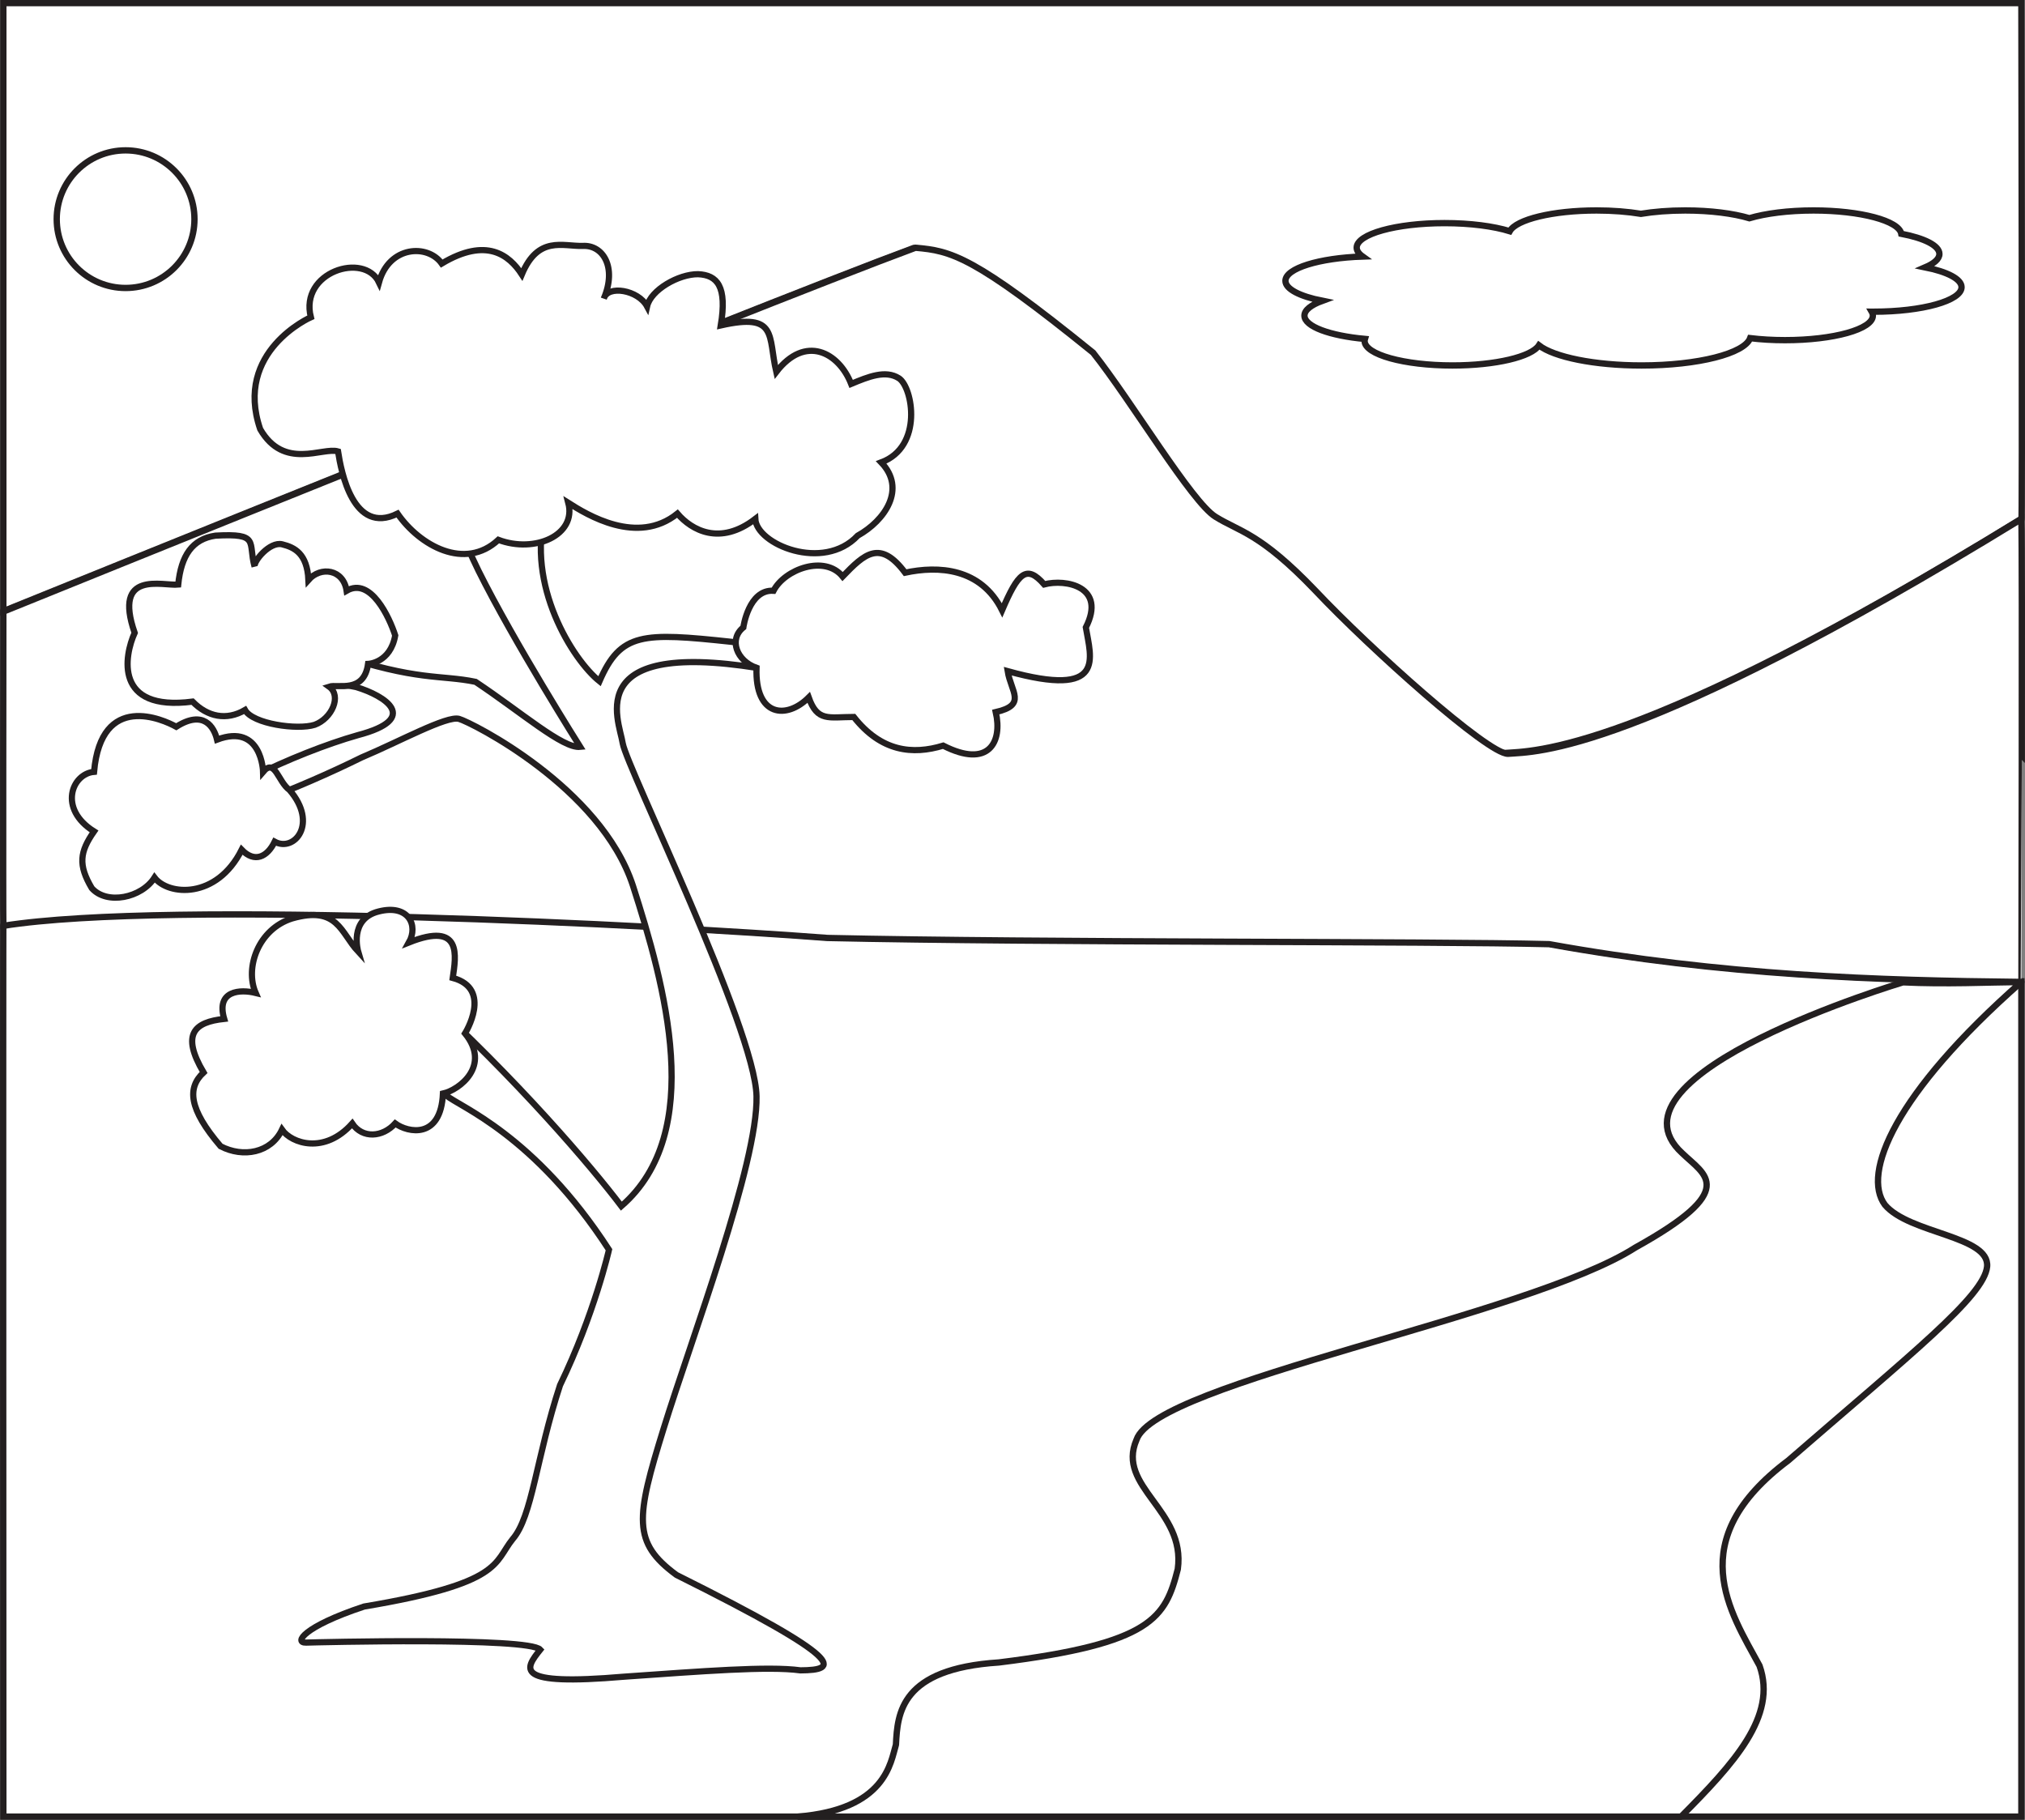
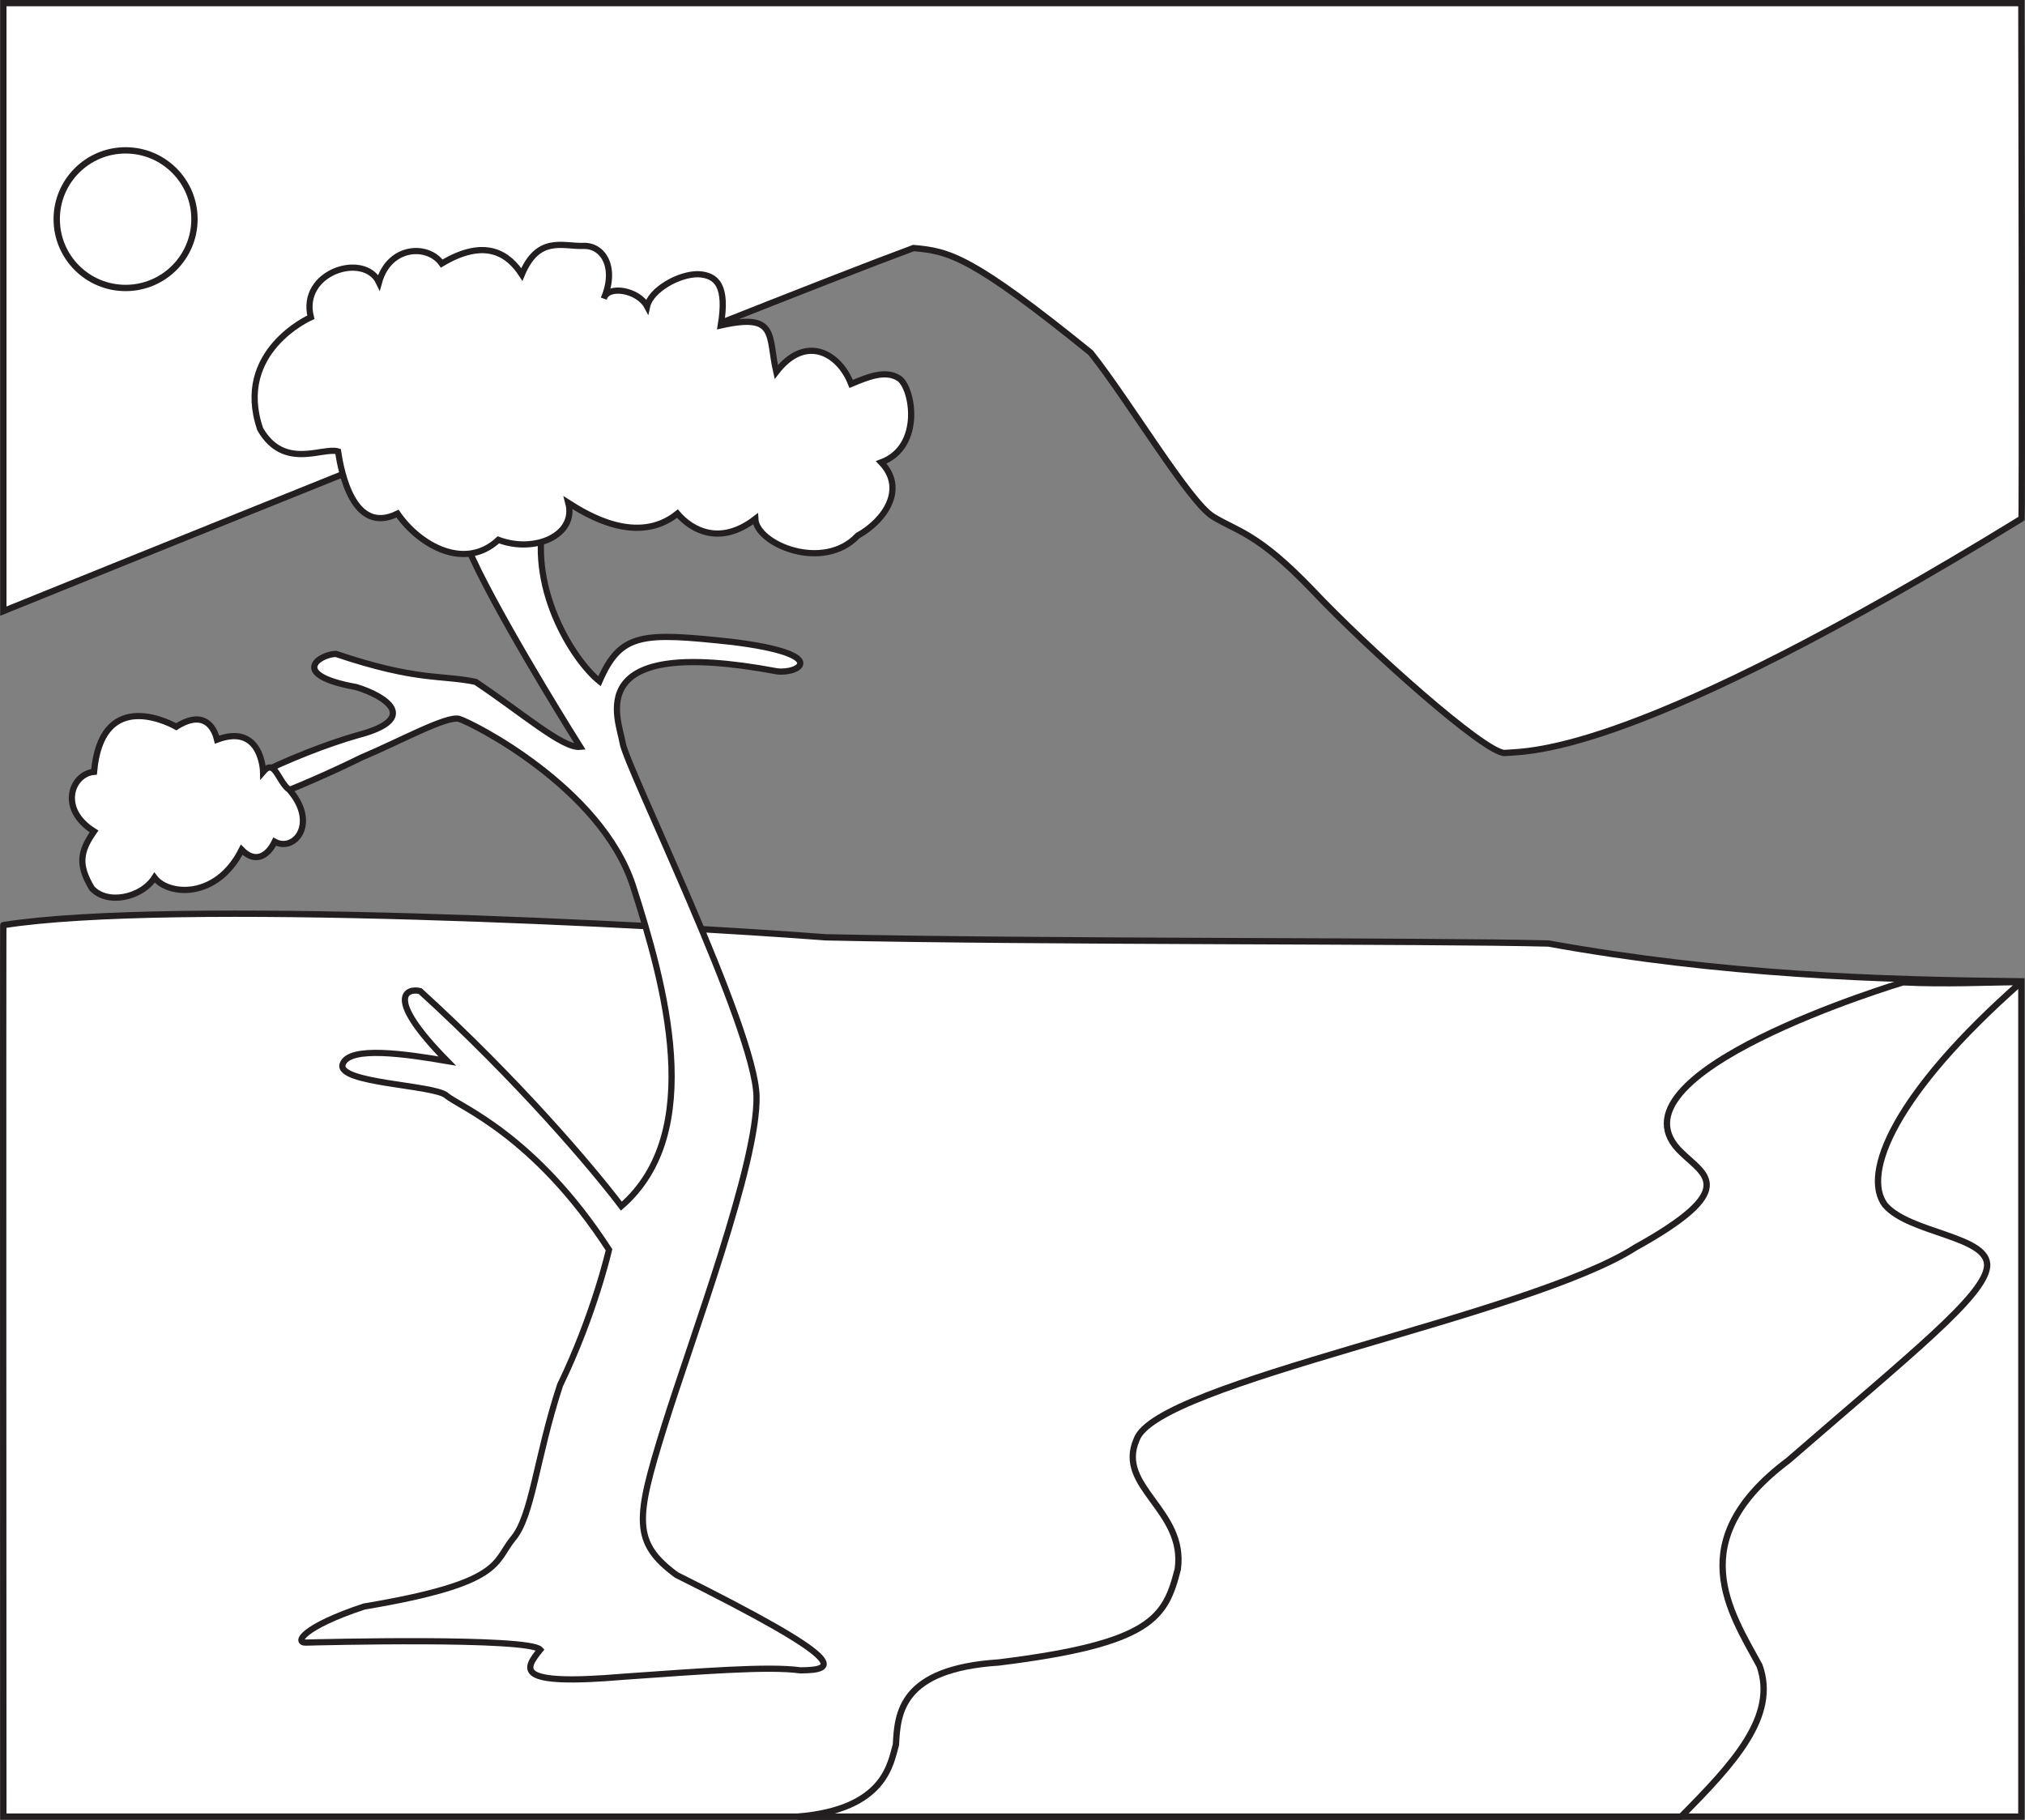
<svg xmlns="http://www.w3.org/2000/svg" version="1.1" id="drawingSvg" x="0px" y="0px" viewBox="0 0 1000.32 899" style="enable-background:new 0 0 1000.32 899;" xml:space="preserve">
  <rect x="0" y="0" width="1000.32" height="899" fill="#808080" stroke="none" />
  <style type="text/css">
	.st0{stroke:#231F20;stroke-width:3.109;stroke-miterlimit:10;}
	.st1{stroke:#231F20;stroke-width:3.12;stroke-miterlimit:10;}
	.st2{stroke:#231F20;stroke-width:3.125;stroke-linejoin:bevel;stroke-miterlimit:10;}
	.st3{stroke:#231F20;stroke-width:3.127;stroke-miterlimit:10;}
	.st4{stroke:#231F20;stroke-width:3.116;stroke-miterlimit:10;}
	.st5{stroke:#231F20;stroke-width:3.062;stroke-miterlimit:10;}
</style>
  <path id="sky" class="st0" fill="#ffffff" d="M998.52,1.55H1.65V301.9c0,0,371.61-150.59,449.6-179.36c17.56,1.49,28.66,4.03,87.54,51.71  c19,23.91,48.63,73.74,60.37,80.91c11.8,7.35,21.89,7.87,49.08,36.26c27.16,28.82,85.14,80.67,95.05,80.55  c13.6-1.01,64.97,0.98,255.23-115.7C999.08,272.72,998.52,1.55,998.52,1.55z" />
  <path id="land" class="st1" fill="#ffffff" d="M764.91,466.1c-58.37-1.49-250.93-0.71-357.04-3.07C326,456.75,83.99,443.99,1.65,457.01  c-0.19-5.26,0,440.41,0,440.41h996.87V484.78C927.95,484.06,850.97,481.64,764.91,466.1z" />
  <path id="river" class="st2" fill="#ffffff" d="M940.04,485.27c0,0-151.74,45.32-109.03,84.43c11.26,10.9,28.47,17.93-23.14,46.58  c-53.22,34.12-237.02,66.68-246.44,94.96c-10.13,23.29,24.43,34.69,20.38,63.92c-6.11,23.9-12.51,36.72-88.39,46.1  c-48.5,3.13-50.06,25-50.84,40.63c-2.65,8.7-4.83,32.01-48.56,35.54c87.74,0.03,436.4,0,436.4,0  c25.93-26.16,47.68-49.53,38.76-74.57c-14.4-26.6-38.64-61.76,14.23-101.39c60.85-52.8,96.73-81.12,98.19-95.76  c1.36-15.22-38.43-16.2-50.49-30.53c-11.41-15.37,4.55-54.73,67.4-110.06C981.59,485.27,961.31,486.28,940.04,485.27z" />
  <ellipse id="sun" class="st3 st3_sub" fill="#ffffff" cx="62.04" cy="108.27" rx="34.02" ry="33.99" />
-   <path id="cloud" class="st3" fill="#ffffff" d="M951.02,132.06c4.43-1.9,7.02-4.16,7.02-6.6c0-4.14-7.46-7.8-18.83-9.98  c-1.13-6.41-20.11-11.51-43.36-11.51c-12.5,0-23.76,1.48-31.68,3.83c-7.92-2.36-19.18-3.83-31.68-3.83c-7.99,0-15.47,0.6-21.9,1.66  c-6.43-1.05-13.91-1.66-21.9-1.66c-21.69,0-39.67,4.44-42.89,10.24c-7.94-2.45-19.43-3.99-32.2-3.99  c-23.98,0-43.41,5.42-43.41,12.11c0,1.55,1.05,3.03,2.95,4.39c-21.49,0.72-38.15,5.83-38.15,12.02c0,4.07,7.2,7.67,18.24,9.86  c-5.55,2.03-8.85,4.57-8.85,7.33c0,5.37,12.53,9.92,29.88,11.51c-0.1,0.33-0.16,0.66-0.16,0.99c0,6.69,19.44,12.11,43.41,12.11  c21.31,0,39.02-4.28,42.7-9.93c7.5,5.79,27.38,9.93,50.72,9.93c27.9,0,50.85-5.91,53.63-13.49c5.28,0.64,11.09,0.99,17.2,0.99  c23.98,0,43.41-5.42,43.41-12.11c0-0.67-0.2-1.32-0.57-1.96c0.32,0,0.64,0.01,0.97,0.01c23.98,0,43.41-5.42,43.41-12.11  C968.98,137.83,961.9,134.26,951.02,132.06z" />
-   <path id="hill" class="st4" fill="#ffffff" d="M998.52,256.42C807.84,373.35,758.53,371.36,744.9,372.37c-9.93,0.12-68.03-51.84-95.25-80.73  c-27.25-28.45-37.36-28.97-49.19-36.34c-11.76-7.19-41.46-57.12-60.5-81.09c-59.01-47.79-70.13-50.33-87.73-51.82  C374.08,151.23,1.65,302.15,1.65,302.15s-0.19,149.95,0,155.2c82.22-13,325.39-0.25,407.13,6.01  c105.94,2.36,298.21,1.57,356.49,3.06c85.92,15.52,162.79,17.93,233.25,18.65c0.09,0-0.09,0,0,0  C998.52,485.07,999.08,272.91,998.52,256.42z" />
  <path id="trunk" class="st5" fill="#ffffff" d="M300.83,617.37c0,0-7.17,31.71-24.18,66.91c-11.81,35.97-13.67,64.81-23.38,76.01  c-9.46,11.7-4.63,21.81-73.41,33.34c-30.35,10.05-34.61,17.99-28.72,17.82c5.89-0.17,109.98-2.79,115.75,3.49  c-7.6,9.5-13.93,18.11,41.49,13.34c38.08-2.65,71.14-5.31,87.02-3.12c18.94-0.11,23.94-4.68-61.27-47.15  c-21.85-16.09-20.06-27.99-6.3-72.33c13.73-44.31,46.61-130.95,45.88-164.15c-0.69-33.5-64.06-162.38-66.09-174.29  c-1.76-11.58-21.94-53.98,76.08-35.62c10.72,1.53,27.57-8.42-22.21-14.54c-44.03-4.72-54.89-4.7-65.35,19.45  c-13.26-10.6-36.5-47.76-26.58-83.63c5.43-11.65,26.68-40.08,17.95-44.95c-8.27-5.14-27.47,49.42-34.18,54.02  c-7.3,4.62-27.72-36.78-31-32.15c-3.28,4.63-1.56,20.09,14.05,52.14c17.42,35.04,50.23,86.99,50.23,86.99  c-8.59,0.9-28.9-16.94-51.68-32.12c-17.21-3.57-28.77-0.24-69.04-13.82c-8.55,0.36-23.09,10.44,10.06,16.4  c14.21,4.28,32.07,15.53,0.83,23.75c-31.09,8.79-79.72,31.76-77.69,40.64c8.65,0.95,47.61-13.84,79.58-29.64  c18.74-7.87,42.03-20.74,48.1-19.03c6.07,1.71,69.96,33.77,85.88,82.38c15.75,49.03,36.23,121.9-5.71,158.32  c-14.95-19.74-51.12-62.2-99.37-106.22c-6.14-1.61-18.46,2.21,13.36,34.56c-19.84-3.4-48.61-7.75-51.67,1.59  c-3.04,9.49,45.19,10.1,51.32,15.46C226.71,546.6,263.9,560.4,300.83,617.37z" />
-   <path id="branch05" class="st5" fill="#ffffff" d="M367.2,309.94c0,0,2.58-18.89,14.91-18.1c5.51-10.68,25.32-17.92,34.14-7.04  c10.75-11.14,18.46-18.49,30.87-1.89c16.39-3.52,37.42-2.43,47.89,18.56c7.92-18.45,11.99-22.84,20.8-12.78  c10.73-2.83,30.83,1.1,20.58,21.26c2.49,15.08,10.32,35.19-38.62,21.6c1.64,10.22,9.64,16.66-5.88,20.23  c3.42,14.8-3.46,28.03-25.96,16.57c-15.13,4.61-30.62,3.02-44.17-14.17c-12.55,0.05-17.97,2.49-22.27-9.64  c-10.9,10.92-26.58,9.65-25.78-14.63C363.83,326.47,359.88,315.79,367.2,309.94z" />
  <path id="branch04" class="st5" fill="#ffffff" d="M153.56,156.72c0,0-38.2,16.78-25.02,55.3c11.8,20.42,30.79,8.68,38.45,10.98  c1.53,9.95,7.47,41.57,29.39,30.73c10.91,15.8,33.29,28.33,49.81,12.95c18.05,6.81,38.73-2.37,34.54-18.28  c9.15,5.8,34.06,21.26,53.91,5.33c7.01,8.15,20.96,16.06,38.46,2.61c0.65,12.56,33.58,26.33,50.6,8.27  c13.45-7.49,24.15-23.12,11.61-36.19c20.86-7.79,15.54-37.1,8.77-41.54c-6.64-4.28-15.2-0.74-23.62,2.77  c-6.12-15.62-22.66-24.5-36.99-5.91c-4.13-17.89,0.83-29.36-27.42-22.98c3.23-19.36-1.78-24.88-11.19-25.31  c-9.62-0.1-23.41,7.77-25.21,15.91c-4.38-8.2-19.47-10.63-21.36-3.92c6.54-15.48-0.45-26.5-10.36-25.96  c-9.86,0.31-22.08-5.25-30.16,14.09c-6.21-9.52-17.42-18.63-39.56-5.38c-6.82-9.7-25.96-8.94-31,9.29  C180,124.31,147.84,134.26,153.56,156.72z" />
-   <path id="branch03" class="st5" fill="#ffffff" d="M181.82,327.98c0,0,11.03-0.42,13.41-14.07c-2.89-8.94-12.11-28.98-24.01-22.08  c-1.59-10.68-12.81-12.21-18.86-5.33c-0.62-13.02-6.82-16.07-12.95-17.6c-6.13-1.53-14.26,8.34-13.64,11.05  c-3.35-12.16,2.78-16.57-19.36-15.34c-11.34,1.69-16.92,9.64-18.38,24.18c-7.51,0.76-32.37-7.39-21.51,23.84  c-5.08,11.22-10.34,39,28.6,33.97c7.42,7.54,16.73,9.51,25.92,4.15c3.83,6.89,25.92,10,34.41,7.3c8.54-3.12,13.45-14.33,7.14-18.84  C166.79,337.82,179.81,342.69,181.82,327.98z" />
  <path id="branch02" class="st5" fill="#ffffff" d="M129.96,381.29c0,0-0.55-24.24-22.74-15.91c-1.49-6.3-6.65-14.92-20.16-6.36  c-6.35-3.53-37.06-17.58-40.6,22.27c-10.91,0.9-17.9,18.24,0,29.43c-7.08,10.13-7.91,16.56-1.13,28.03c7.44,8.39,24.58,4.88,31-5.21  c6.71,8.88,30.69,10.88,43.06-13.76c6.36,6.56,12.57,3.67,16.3-3.98c9.75,5.34,21.64-9.01,7.32-25.55  C137.35,386.24,135.83,374.34,129.96,381.29z" />
-   <path id="branch01" class="st5" fill="#ffffff" d="M229.71,510.51c0,0,13.86-22.05-6.06-27.41c1.53-10.71,4.95-28.14-21.65-17.51  c4.8-8.5-0.22-19.08-14.94-15.32c-14.89,3.69-10.12,19.82-10.12,19.82c-8.75-9.44-10.1-22.81-32.62-16.38  c-16.71,5.22-23.47,24.35-18.02,36.81c-7.48-1.85-19.7-1.37-15.55,12.81c-14.67,1.59-21.45,7.42-10.18,26.48  c-8.09,7.53-7.48,17.87,8.4,36.45c11.09,5.78,24.85,3.32,30.33-8.18c4.82,6.84,21.04,12.27,34.7-3.05  c5.11,7.6,15.02,6.83,21.23-0.04c6.3,4.62,22.57,7.93,23.58-14.77C226.96,538.43,242.66,526.44,229.71,510.51z" />
</svg>